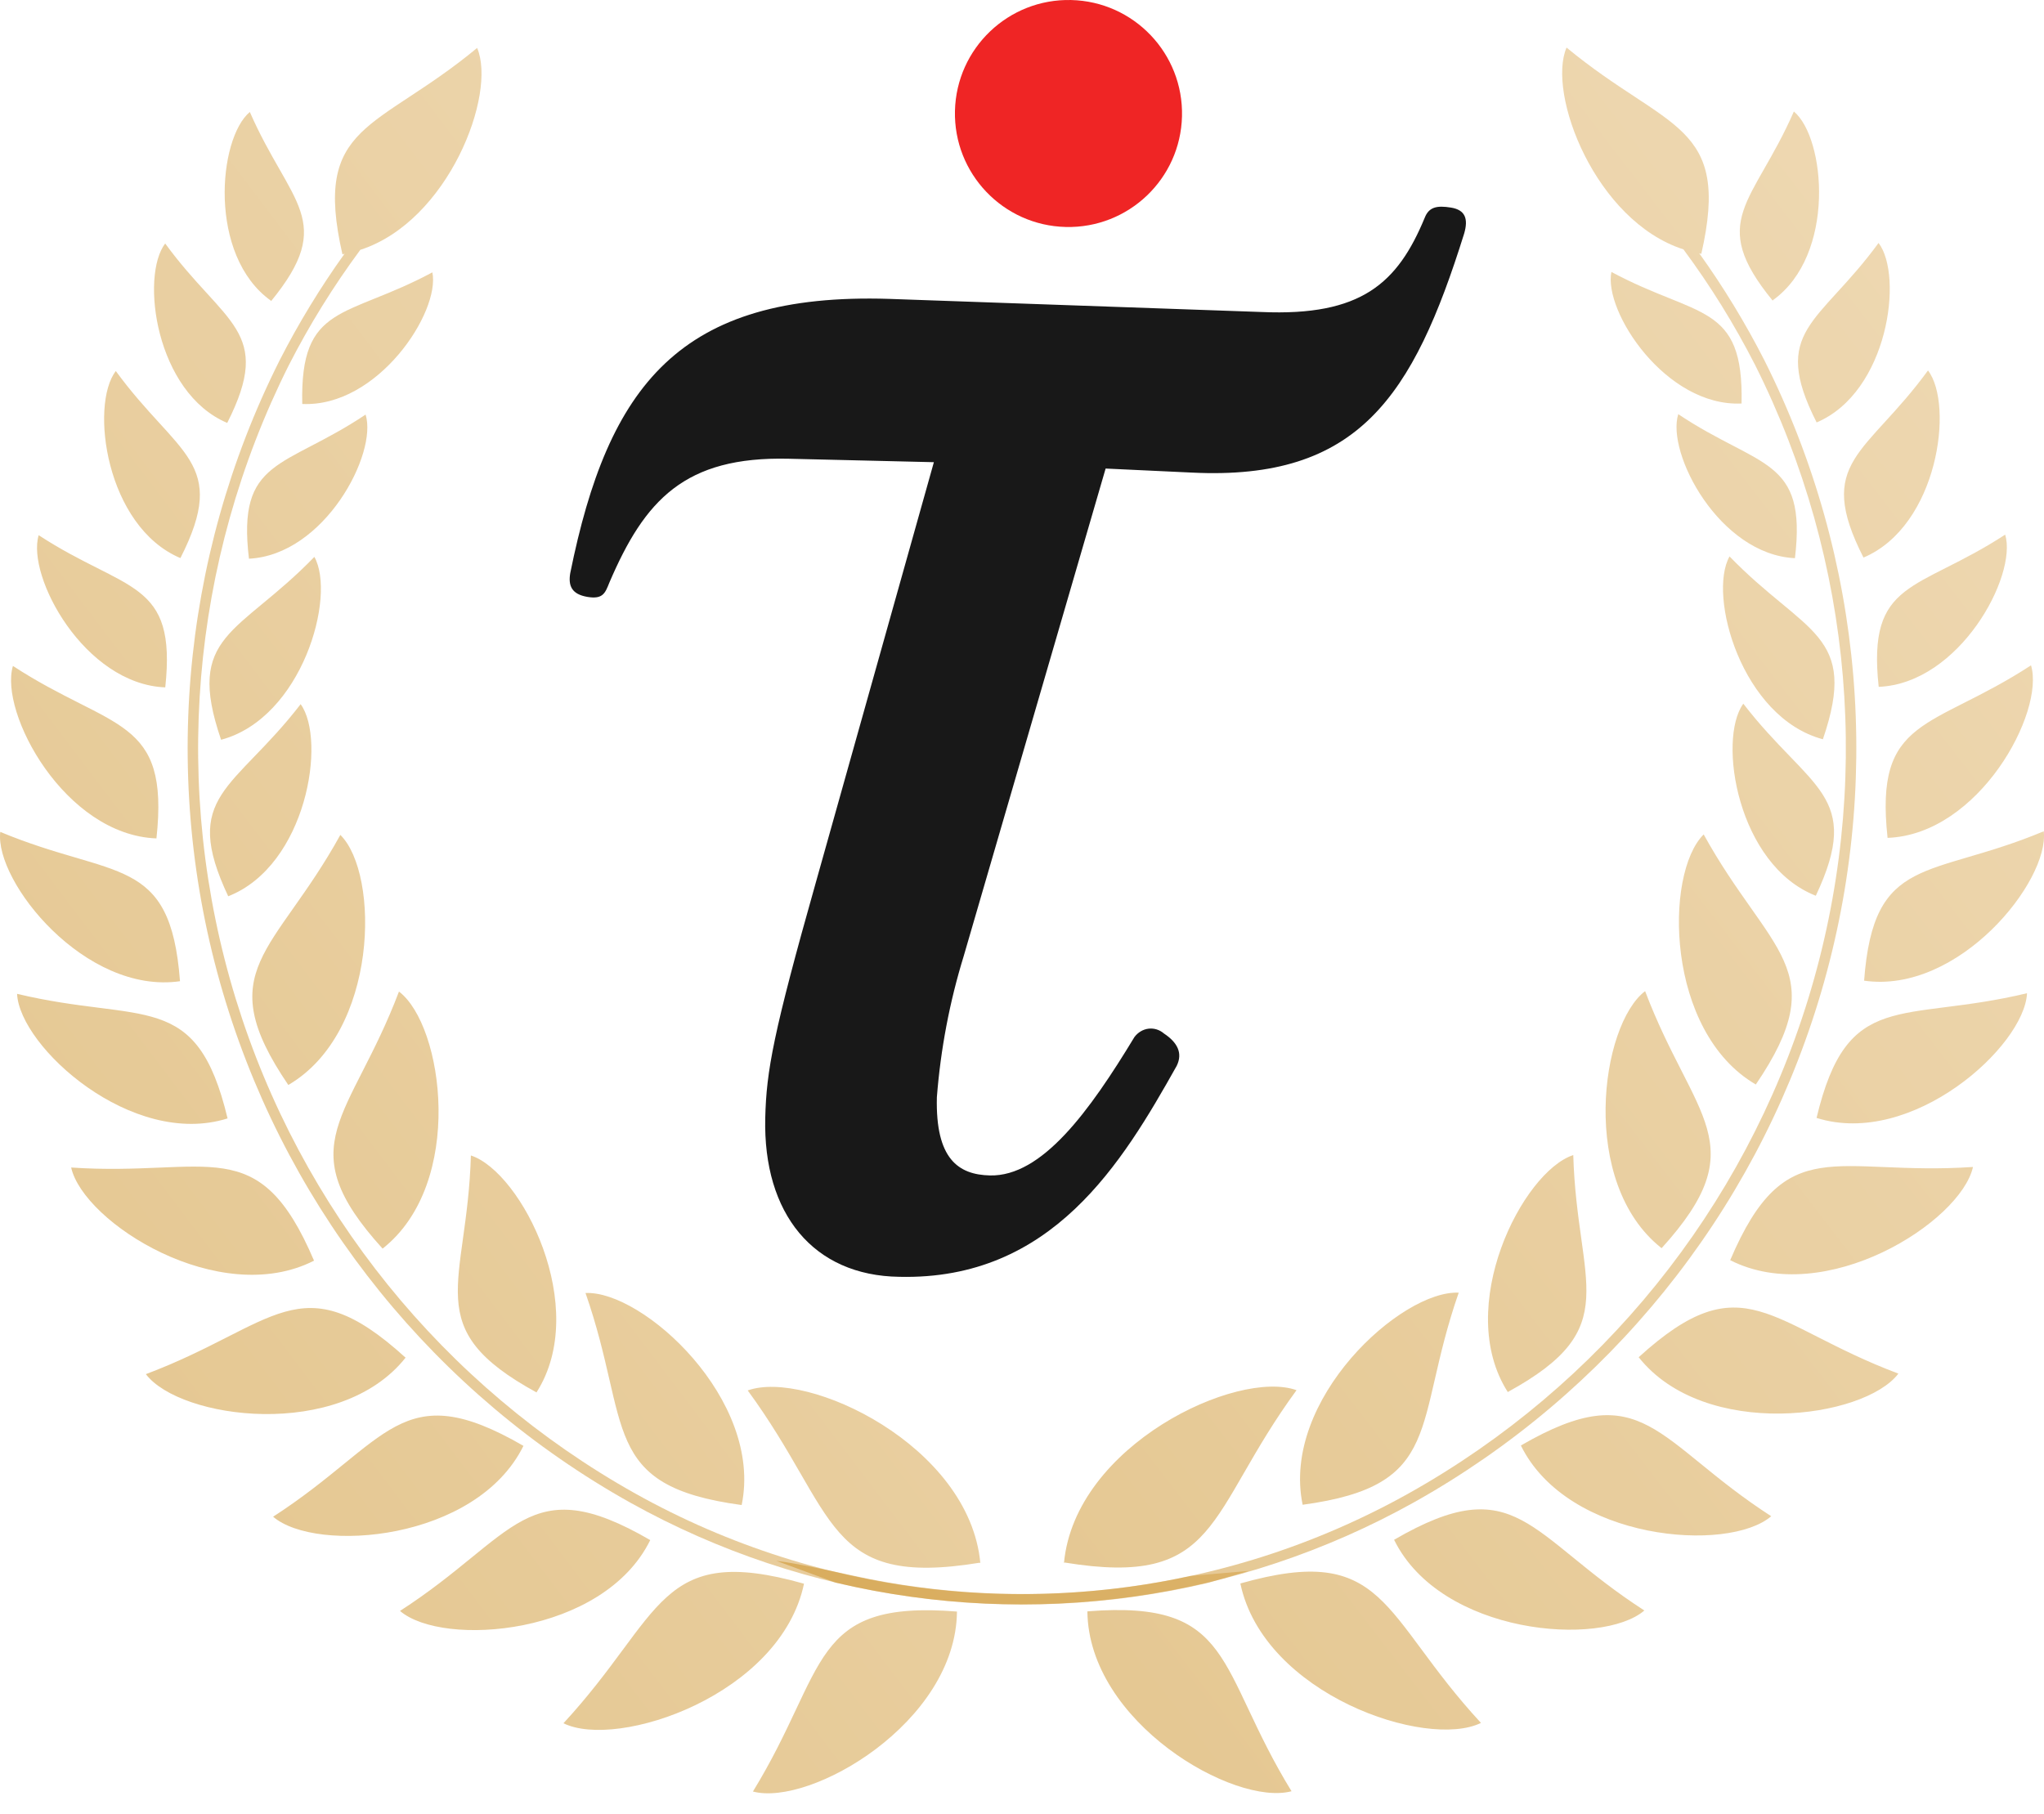
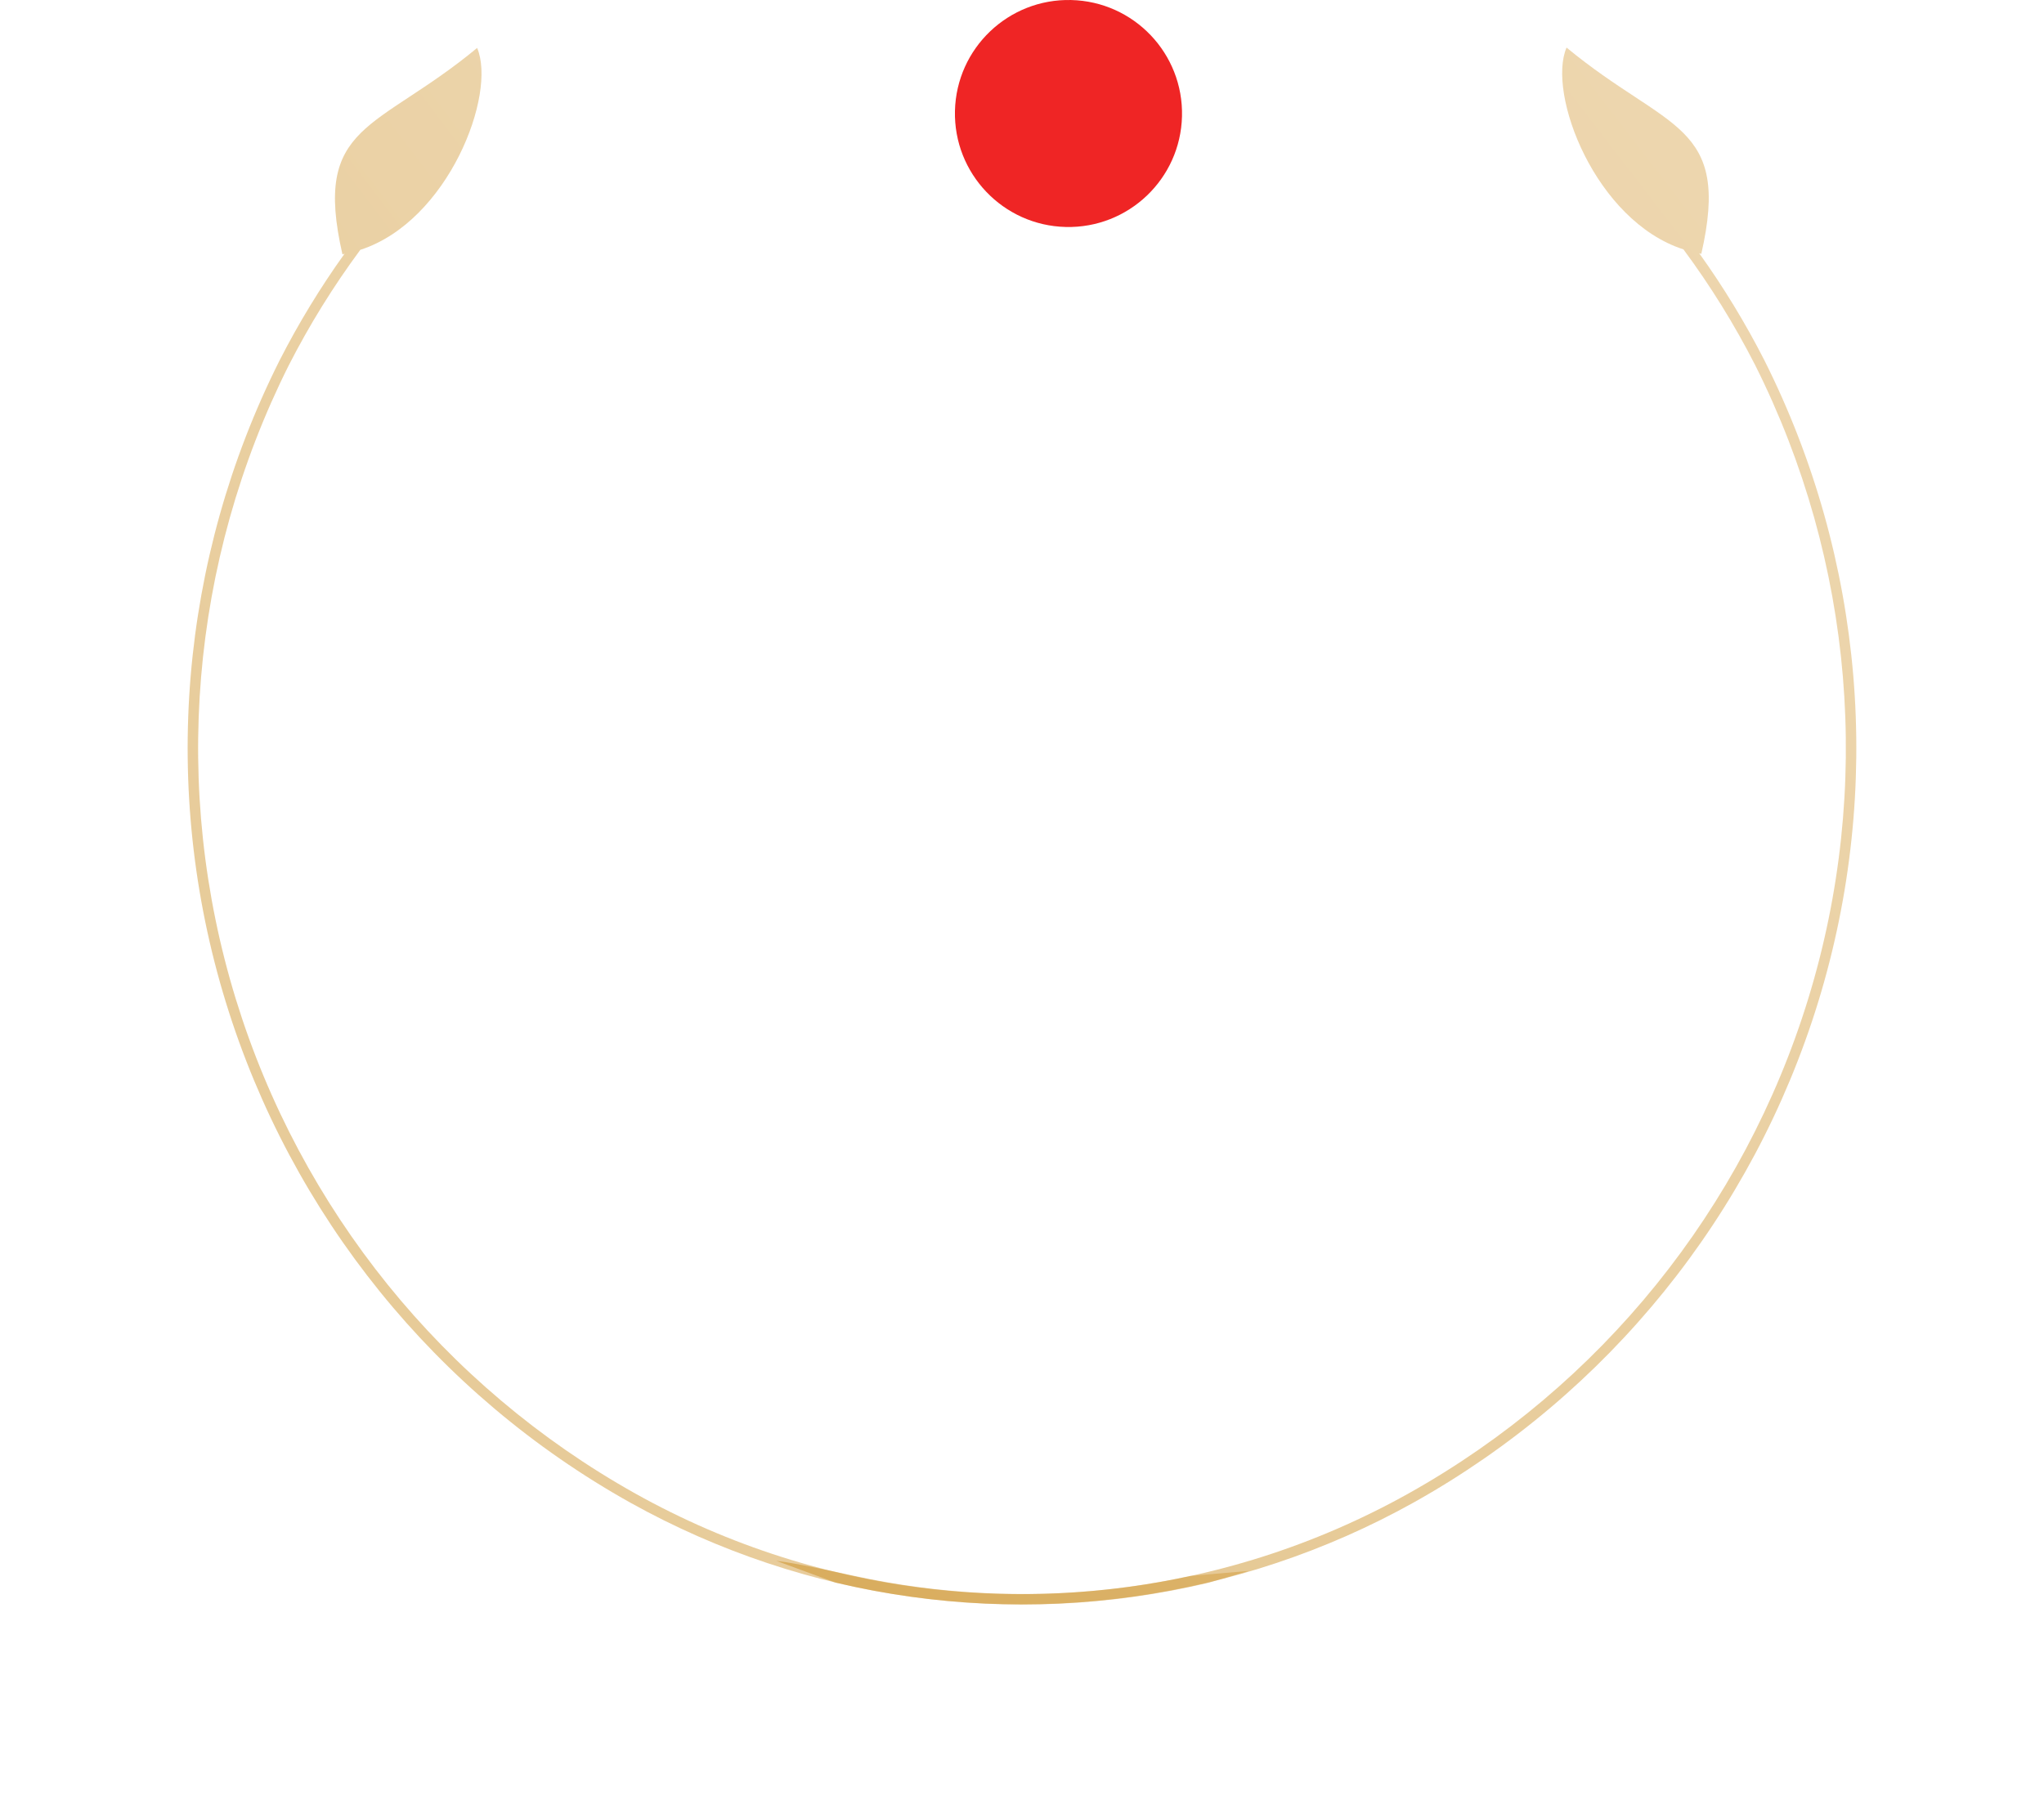
<svg xmlns="http://www.w3.org/2000/svg" width="80" height="71" viewBox="0 0 80 71" fill="none">
  <g opacity="0.5">
-     <path fill-rule="evenodd" clip-rule="evenodd" d="M10.608 11.79C13.186 8.639 11.36 7.999 9.778 4.383C8.537 5.419 8.131 9.999 10.601 11.769L10.608 11.79ZM8.893 16.555C10.729 12.935 8.791 12.716 6.465 9.531C5.485 10.816 6.093 15.371 8.893 16.555ZM11.83 15.813C14.788 15.95 17.241 12.206 16.922 10.661C13.534 12.483 11.74 11.857 11.83 15.813ZM9.744 21.87C12.7 21.725 14.787 17.754 14.309 16.229C11.111 18.365 9.269 17.919 9.744 21.87ZM7.061 21.846C8.978 18.074 6.958 17.847 4.532 14.523C3.508 15.864 4.143 20.614 7.061 21.846ZM6.468 26.907C6.923 22.684 4.961 23.198 1.514 20.95C1.029 22.559 3.306 26.781 6.468 26.907ZM8.653 28.958C11.826 28.11 13.166 23.333 12.304 21.799C9.335 24.863 7.231 24.808 8.653 28.958ZM6.123 32.819C6.643 28.044 4.411 28.613 0.506 26.068C-0.043 27.899 2.54 32.686 6.123 32.819ZM8.934 35.083C11.99 33.885 12.79 28.977 11.767 27.564C9.16 30.945 7.061 31.119 8.936 35.092L8.934 35.083ZM7.045 38.409C3.341 38.943 -0.214 34.516 0.01 32.564C4.495 34.435 6.67 33.433 7.045 38.409ZM8.907 43.78C7.693 38.695 5.609 40.084 0.668 38.903C0.769 40.981 5.165 44.953 8.899 43.782L8.907 43.78ZM11.284 42.471C14.815 40.411 14.872 34.22 13.321 32.681C10.759 37.329 8.209 37.952 11.284 42.471ZM12.291 49.348C10.11 44.23 8.178 46.066 2.785 45.702C3.27 47.861 8.584 51.235 12.291 49.348ZM15.874 53.145C11.761 49.402 10.776 51.885 5.709 53.79C7.047 55.554 13.287 56.407 15.874 53.145ZM14.984 48.869C18.212 46.314 17.359 40.134 15.615 38.814C13.723 43.817 11.274 44.8 14.971 48.873L14.984 48.869ZM20.487 56.597C15.673 53.809 15.228 56.437 10.689 59.371C12.371 60.814 18.648 60.331 20.487 56.597ZM20.998 54.505C23.116 51.189 20.42 45.881 18.43 45.23C18.285 50.337 16.379 51.982 20.998 54.505ZM25.45 60.286C20.64 57.492 20.216 60.114 15.656 63.059C17.333 64.498 23.616 64.019 25.45 60.286ZM29.028 58.914C29.881 54.791 25.153 50.507 22.916 50.614C24.721 55.782 23.445 58.161 29.028 58.914ZM31.468 61.993C25.746 60.374 25.976 63.209 22.053 67.456C24.173 68.5 30.554 66.347 31.468 61.993ZM37.455 63.083C31.661 62.621 32.425 65.307 29.469 70.128C31.706 70.726 37.412 67.434 37.455 63.083ZM38.37 61.187C37.937 56.573 31.585 53.593 29.265 54.428C32.81 59.264 32.248 62.173 38.347 61.171L38.37 61.187Z" fill="url(#paint0_linear)" />
    <path d="M48.883 61.491L47.311 61.954C39.642 63.777 31.568 62.661 24.681 58.827C17.072 54.577 11.397 47.556 8.837 39.226C6.277 30.897 7.03 21.901 10.94 14.113C11.682 12.658 12.533 11.26 13.485 9.932L13.403 9.957C12.225 4.804 14.723 5.148 18.674 1.877C19.45 3.682 17.551 8.664 14.102 9.78C13.045 11.208 12.108 12.721 11.3 14.304C7.443 21.997 6.701 30.88 9.229 39.106C11.757 47.332 17.36 54.266 24.872 58.467C28.521 60.507 32.546 61.787 36.704 62.229C40.007 62.581 43.339 62.397 46.574 61.691L48.883 61.491Z" fill="url(#paint1_linear)" />
  </g>
  <g opacity="0.5">
-     <path fill-rule="evenodd" clip-rule="evenodd" d="M69.383 11.771C66.803 8.621 68.63 7.98 70.21 4.364C71.452 5.399 71.86 9.979 69.39 11.75L69.383 11.771ZM71.101 16.536C69.263 12.916 71.201 12.696 73.525 9.51C74.506 10.795 73.9 15.35 71.101 16.536ZM68.163 15.795C65.205 15.933 62.75 12.19 63.069 10.645C66.457 12.466 68.251 11.838 68.163 15.795ZM70.252 21.85C67.296 21.707 65.207 17.737 65.685 16.212C68.883 18.346 70.725 17.899 70.252 21.85ZM72.935 21.826C71.016 18.054 73.036 17.826 75.46 14.501C76.485 15.842 75.852 20.592 72.935 21.826ZM73.53 26.886C73.073 22.664 75.036 23.176 78.481 20.927C78.967 22.536 76.692 26.759 73.53 26.886ZM71.346 28.938C68.172 28.092 66.83 23.316 67.692 21.781C70.662 24.843 72.766 24.787 71.346 28.938ZM73.878 32.798C73.355 28.024 75.588 28.591 79.492 26.044C80.042 27.875 77.461 32.664 73.878 32.798ZM71.068 35.063C68.011 33.867 67.209 28.959 68.231 27.545C70.84 30.925 72.939 31.098 71.065 35.072L71.068 35.063ZM72.959 38.388C76.662 38.921 80.216 34.492 79.99 32.54C75.506 34.414 73.331 33.413 72.959 38.388ZM71.098 43.76C72.31 38.674 74.395 40.062 79.336 38.879C79.235 40.958 74.841 44.931 71.107 43.763L71.098 43.76ZM68.721 42.452C65.189 40.394 65.129 34.203 66.68 32.663C69.243 37.31 71.794 37.932 68.721 42.452ZM67.718 49.329C69.896 44.211 71.829 46.046 77.221 45.68C76.738 47.839 71.425 51.215 67.718 49.329ZM64.136 53.128C68.247 49.384 69.233 51.866 74.301 53.769C72.964 55.534 66.724 56.389 64.136 53.128ZM65.024 48.852C61.794 46.298 62.645 40.118 64.388 38.797C66.282 43.799 68.731 44.781 65.037 48.856L65.024 48.852ZM59.525 56.583C64.337 53.792 64.784 56.42 69.324 59.352C67.642 60.795 61.365 60.316 59.525 56.583ZM59.013 54.49C56.893 51.175 59.586 45.866 61.576 45.214C61.724 50.321 63.63 51.965 59.013 54.49ZM54.563 60.274C59.372 57.478 59.797 60.099 64.358 63.042C62.682 64.482 56.399 64.006 54.563 60.274ZM50.984 58.903C50.13 54.78 54.855 50.494 57.093 50.601C55.29 55.769 56.567 58.148 50.984 58.903ZM48.546 61.984C54.267 60.362 54.038 63.197 57.963 67.442C55.843 68.487 49.462 66.337 48.546 61.984ZM42.559 63.076C48.353 62.612 47.591 65.297 50.549 70.117C48.311 70.717 42.604 67.427 42.559 63.076ZM41.643 61.18C42.074 56.566 48.425 53.584 50.745 54.418C47.203 59.255 47.766 62.163 41.667 61.164L41.643 61.18Z" fill="url(#paint2_linear)" />
    <path d="M30.381 61.097L32.702 61.951C40.372 63.771 48.446 62.652 55.331 58.814C62.938 54.561 68.611 47.537 71.167 39.207C73.723 30.876 72.965 21.881 69.052 14.095C68.309 12.639 67.458 11.242 66.506 9.914L66.587 9.939C67.763 4.786 65.265 5.131 61.313 1.862C60.538 3.667 62.438 8.648 65.888 9.762C66.946 11.19 67.884 12.703 68.692 14.286C72.553 21.977 73.299 30.86 70.775 39.086C68.251 47.313 62.651 54.25 55.14 58.454C51.492 60.496 47.467 61.778 43.31 62.222C40.007 62.575 36.675 62.393 33.44 61.689C32.603 61.506 31.129 61.185 30.381 61.097Z" fill="url(#paint3_linear)" />
  </g>
-   <path d="M30.866 17.957C26.791 17.86 25.231 19.577 23.849 22.808C23.686 23.215 23.599 23.468 22.989 23.365C22.38 23.262 22.235 22.936 22.318 22.439C23.799 15.113 26.579 11.438 34.809 11.7L49.373 12.213C53.284 12.384 54.701 11.085 55.762 8.524C55.925 8.106 56.232 8.035 56.791 8.126C57.349 8.217 57.473 8.564 57.307 9.138C55.308 15.53 53.16 18.82 46.644 18.499L43.273 18.341L37.718 37.427C37.166 39.218 36.814 41.073 36.668 42.953C36.61 45.372 37.513 45.982 38.745 46.012C40.783 46.06 42.638 43.506 44.4 40.595C44.538 40.411 44.736 40.293 44.953 40.267C45.169 40.241 45.386 40.309 45.556 40.456C46.077 40.801 46.302 41.218 46.055 41.722C43.925 45.513 41.175 50.122 35.194 49.98C31.842 49.933 29.861 47.521 29.951 43.759C29.995 41.917 30.265 40.436 31.936 34.525L36.551 18.092L30.866 17.957Z" fill="#181818" />
  <path d="M41.713 8.885C44.167 8.943 46.204 7.002 46.262 4.549C46.321 2.096 44.379 0.06 41.925 0.001C39.472 -0.057 37.435 1.884 37.376 4.337C37.318 6.79 39.259 8.826 41.713 8.885Z" fill="#EF2525" />
  <defs>
    <linearGradient id="paint0_linear" x1="88.206" y1="-66.252" x2="-127.631" y2="97.151" gradientUnits="userSpaceOnUse">
      <stop offset="0.01" stop-color="#EFC981" />
      <stop offset="0.19" stop-color="#E6C081" />
      <stop offset="0.6" stop-color="#C58510" />
      <stop offset="0.81" stop-color="#E5B76C" />
      <stop offset="0.87" stop-color="#EEC687" />
      <stop offset="1" stop-color="#F2E4CE" />
    </linearGradient>
    <linearGradient id="paint1_linear" x1="88.206" y1="-66.252" x2="-127.631" y2="97.151" gradientUnits="userSpaceOnUse">
      <stop offset="0.01" stop-color="#EFC981" />
      <stop offset="0.19" stop-color="#E6C081" />
      <stop offset="0.6" stop-color="#C58510" />
      <stop offset="0.81" stop-color="#E5B76C" />
      <stop offset="0.87" stop-color="#EEC687" />
      <stop offset="1" stop-color="#F2E4CE" />
    </linearGradient>
    <linearGradient id="paint2_linear" x1="119.916" y1="-66.272" x2="-96.788" y2="100.245" gradientUnits="userSpaceOnUse">
      <stop offset="0.01" stop-color="#EFC981" />
      <stop offset="0.19" stop-color="#E6C081" />
      <stop offset="0.6" stop-color="#C58510" />
      <stop offset="0.81" stop-color="#E5B76C" />
      <stop offset="0.87" stop-color="#EEC687" />
      <stop offset="1" stop-color="#F2E4CE" />
    </linearGradient>
    <linearGradient id="paint3_linear" x1="119.916" y1="-66.272" x2="-96.788" y2="100.245" gradientUnits="userSpaceOnUse">
      <stop offset="0.01" stop-color="#EFC981" />
      <stop offset="0.19" stop-color="#E6C081" />
      <stop offset="0.6" stop-color="#C58510" />
      <stop offset="0.81" stop-color="#E5B76C" />
      <stop offset="0.87" stop-color="#EEC687" />
      <stop offset="1" stop-color="#F2E4CE" />
    </linearGradient>
  </defs>
</svg>